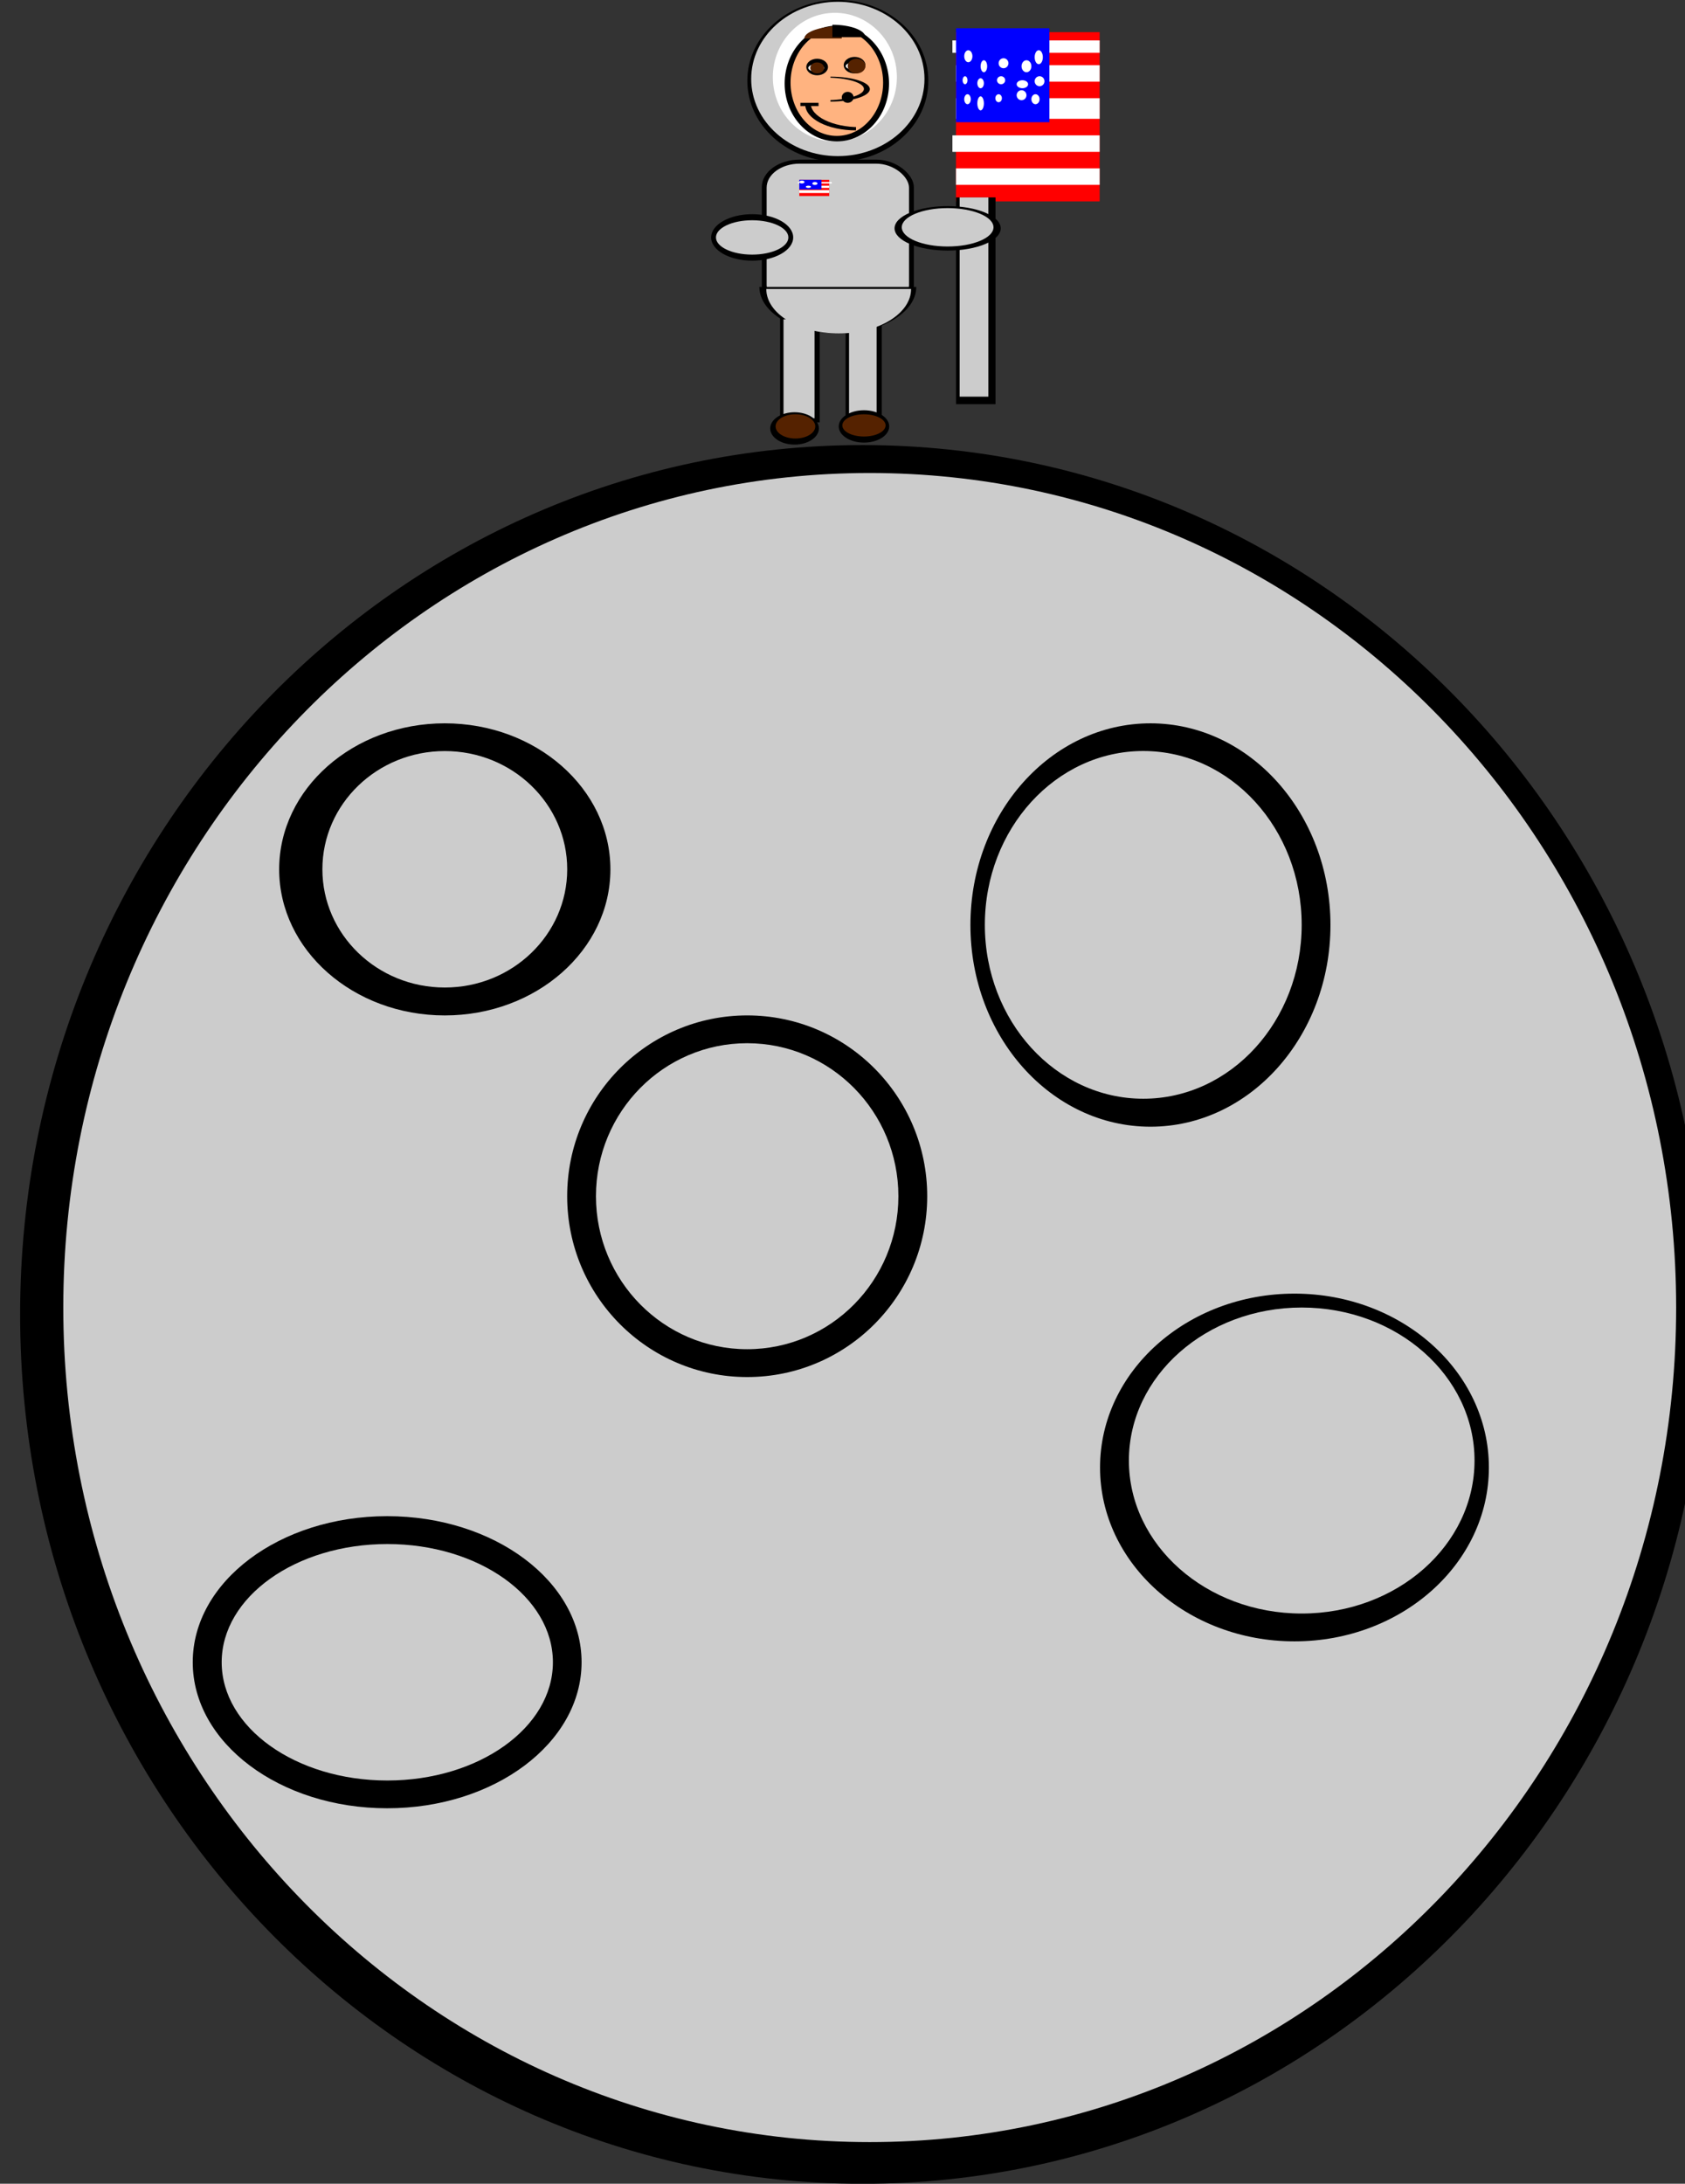
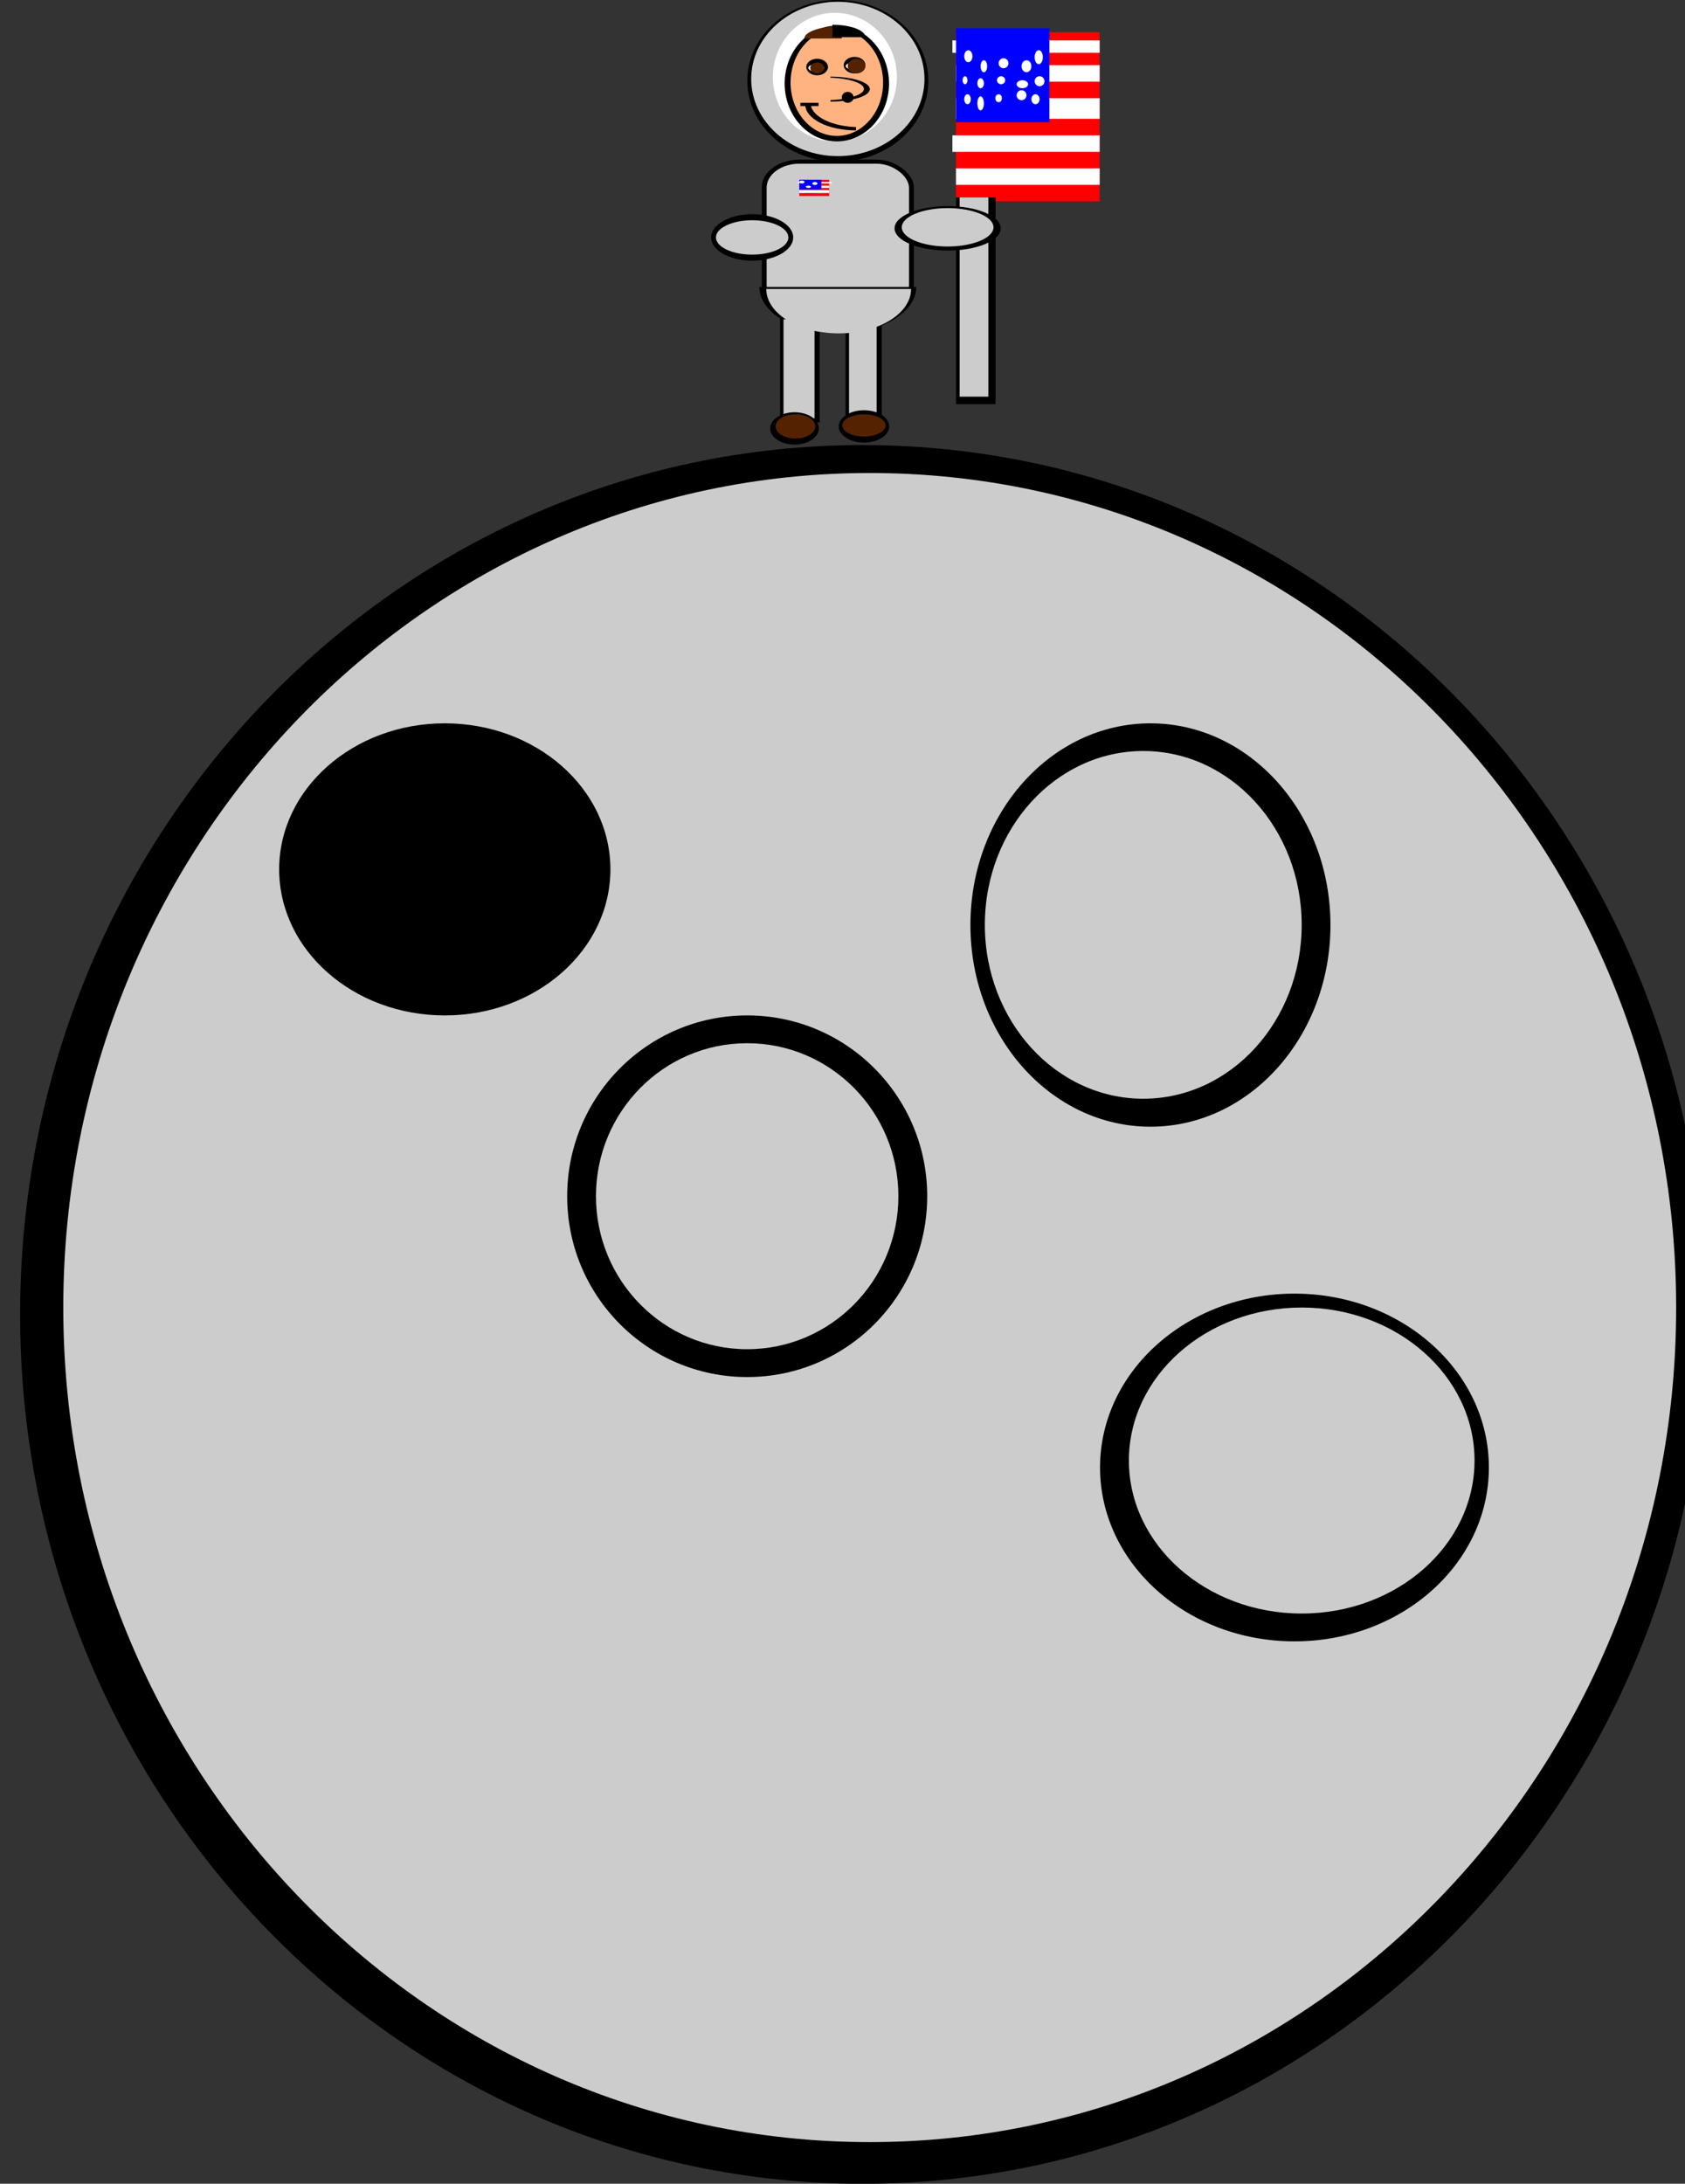
<svg xmlns="http://www.w3.org/2000/svg" viewBox="0 0 482.86 625.71">
  <rect x="0" y="0" width="482.86" height="625.71" fill="#333333" stroke="none" />
  <g transform="matrix(.213 0 0 .155 143.038 -24.246)">
    <path d="M577.418 305.773c0 82.54-54.513 149.446-121.76 149.446-67.245 0-121.761-66.911-121.761-149.446 0-82.54 54.512-149.446 121.76-149.446 67.245 0 121.761 66.911 121.761 149.446z" />
    <path d="M572.231 302.375c0 78.789-52.192 142.658-116.568 142.658-64.381 0-116.569-63.87-116.569-142.658s52.192-142.658 116.569-142.658c64.38 0 116.568 63.87 116.568 142.658z" fill="#ccc" />
    <path d="M535.11 298.994c0 65.658-37.362 118.884-83.451 118.884s-83.451-53.226-83.451-118.884 37.362-118.885 83.45-118.885 83.452 53.227 83.452 118.885z" fill="#fff" />
    <path d="M524.52 310.847c0 59.09-31.433 106.99-70.207 106.99s-70.206-47.9-70.206-106.99 31.433-106.99 70.206-106.99 70.206 47.901 70.206 106.99z" />
    <path d="M516.562 309.164c0 54.4-27.873 98.499-62.257 98.499s-62.256-44.1-62.256-98.5 27.873-98.499 62.256-98.499 62.257 44.1 62.257 98.5z" fill="#ffb380" />
    <path d="M445.718 344.222c29.264 0 52.987-10.32 52.987-23.049s-23.723-23.048-52.987-23.048" />
    <path d="M439.088 341.662c28.532 0 51.662-9.364 51.662-20.914s-23.13-20.915-51.662-20.915" fill="#ffb380" />
    <path d="M460.953 336.367c0 5.6 3.558 10.14 7.948 10.14 4.39 0 7.948-4.54 7.948-10.14s-3.559-10.141-7.948-10.141c-4.39 0-7.948 4.54-7.948 10.14zM442.399 280.3c0 8.442-6.524 15.285-14.572 15.285-8.047 0-14.57-6.844-14.57-15.285 0-8.442 6.523-15.285 14.57-15.285 8.048 0 14.572 6.844 14.572 15.285z" />
    <path d="M437.101 282c0 3.752-4.744 6.793-10.597 6.793s-10.598-3.041-10.598-6.793 4.744-6.793 10.598-6.793c5.852 0 10.597 3.041 10.597 6.793z" fill="#fff" />
    <path d="M437.101 282c0 5.628-4.151 10.19-9.272 10.19s-9.273-4.562-9.273-10.19c0-5.628 4.151-10.19 9.273-10.19s9.272 4.562 9.272 10.19z" fill="#520" />
    <path d="M492.738 276.893c0 8.441-6.524 15.285-14.57 15.285-8.049 0-14.572-6.843-14.572-15.285 0-8.441 6.524-15.285 14.571-15.285 8.048 0 14.571 6.843 14.571 15.285z" />
    <path d="M490.096 278.6c0 3.752-5.338 6.793-11.922 6.793-6.585 0-11.922-3.041-11.922-6.793s5.337-6.793 11.922-6.793c6.584 0 11.922 3.041 11.922 6.793z" fill="#fff" />
    <path d="M492.743 278.604c0 7.504-5.337 13.587-11.922 13.587-6.584 0-11.922-6.083-11.922-13.587 0-7.503 5.338-13.586 11.922-13.586 6.585 0 11.922 6.083 11.922 13.586z" fill="#520" />
    <g>
      <path d="M411.802 349.524c0 26.484 30.586 47.952 68.314 47.952v-47.952z" />
      <path d="M419.123 347.273c0 24.414 29.394 44.206 65.653 44.206v-44.206z" fill="#ffb380" />
      <path d="M405.3 346.524H429.7v5.995H405.3z" />
    </g>
    <g>
      <path d="M410.624 227.637c0-12.73 22.513-23.048 50.283-23.048v23.048z" fill="#520" />
      <path d="M492.733 225.231c0-12.73-19.886-23.049-44.415-23.049v23.049z" />
    </g>
    <rect ry="50.904" height="283.96" width="204.55" y="451.48" x="353.38" />
    <rect transform="scale(-1)" ry="44.413" height="269.01" width="191.56" y="-727.97" x="-551.43" fill="#ccc" />
    <g>
      <path fill="red" d="M403.819 488.855h40.21v29.89h-40.21z" />
      <path fill="#fff" d="M403.833 507.866h40.21v5.434h-40.21zM403.833 499.72h40.21v4.076h-40.21zM402.069 492.93h45.456v2.717h-45.456z" />
      <path fill="#00f" d="M403.833 488.847h29.72v17.663h-29.72z" />
      <path d="M410.813 492.93c0 1.5-1.566 2.717-3.497 2.717s-3.497-1.216-3.497-2.717 1.566-2.717 3.497-2.717 3.497 1.216 3.497 2.717zM419.55 501.76c0 1.126-1.565 2.039-3.496 2.039s-3.497-.913-3.497-2.038 1.566-2.038 3.497-2.038 3.497.912 3.497 2.038zM428.295 495.645c0 1.501-1.566 2.718-3.497 2.718s-3.496-1.217-3.496-2.718 1.565-2.717 3.496-2.717 3.497 1.217 3.497 2.717z" fill="#fff" />
    </g>
    <g>
      <g transform="matrix(1.488 0 0 2.042 963.272 -950.188)">
        <rect ry="0" height="153.19" width="129.87" y="571.04" x="-234.29" fill="red" />
        <path fill="#fff" d="M-234.29 694.34h129.87v14.945h-129.87zM-237.546 664.464h133.118v14.946h-133.118zM-234.29 630.82h129.87v18.681h-129.87zM-234.29 600.93h129.87v14.945h-129.87zM-237.546 578.522h133.118v11.208h-133.118z" />
      </g>
      <path fill="#00f" d="M614.689 208.627h125.6v173.741h-125.6z" />
      <path d="M636.723 260.39c0 6.125-2.467 11.09-5.51 11.09s-5.508-4.965-5.508-11.09c0-6.124 2.467-11.089 5.509-11.089s5.509 4.965 5.509 11.09zM656.558 278.892c0 6.124-1.973 11.09-4.407 11.09s-4.407-4.966-4.407-11.09 1.973-11.09 4.407-11.09 4.407 4.965 4.407 11.09zM685.201 273.329c0 5.103-2.96 9.24-6.61 9.24-3.651 0-6.61-4.137-6.61-9.24s2.959-9.242 6.61-9.242c3.65 0 6.61 4.138 6.61 9.242zM716.05 278.892c0 6.124-2.96 11.09-6.61 11.09-3.652 0-6.611-4.966-6.611-11.09s2.96-11.09 6.61-11.09c3.65 0 6.61 4.965 6.61 11.09zM731.474 262.178c0 7.145-2.467 12.938-5.509 12.938s-5.509-5.793-5.509-12.938 2.467-12.938 5.509-12.938 5.509 5.793 5.509 12.938zM630.113 304.767c0 4.083-1.48 7.393-3.305 7.393s-3.305-3.31-3.305-7.393 1.48-7.393 3.305-7.393 3.305 3.31 3.305 7.393zM652.147 310.33c0 5.104-1.973 9.242-4.407 9.242s-4.407-4.138-4.407-9.241 1.973-9.242 4.407-9.242 4.407 4.138 4.407 9.242zM680.797 304.767c0 4.083-2.466 7.393-5.508 7.393s-5.509-3.31-5.509-7.393 2.466-7.393 5.509-7.393c3.042 0 5.508 3.31 5.508 7.393zM711.646 312.142c0 4.083-3.453 7.393-7.712 7.393s-7.712-3.31-7.712-7.393 3.452-7.393 7.712-7.393 7.712 3.31 7.712 7.393zM733.68 306.579c0 5.103-2.96 9.24-6.611 9.24-3.65 0-6.61-4.137-6.61-9.24s2.96-9.242 6.61-9.242c3.65 0 6.61 4.138 6.61 9.242zM634.525 339.829c0 5.103-1.973 9.24-4.407 9.24s-4.407-4.137-4.407-9.24 1.973-9.242 4.407-9.242 4.407 4.138 4.407 9.242zM652.147 347.503c0 7.146-1.973 12.938-4.407 12.938s-4.407-5.792-4.407-12.938 1.973-12.938 4.407-12.938 4.407 5.793 4.407 12.938zM676.386 338.017c0 4.083-1.973 7.393-4.407 7.393s-4.407-3.31-4.407-7.393 1.973-7.393 4.407-7.393 4.407 3.31 4.407 7.393zM709.44 332.454c0 5.104-2.96 9.241-6.61 9.241-3.651 0-6.61-4.137-6.61-9.24s2.959-9.242 6.61-9.242c3.65 0 6.61 4.137 6.61 9.241zM727.07 339.829c0 5.103-2.466 9.24-5.509 9.24s-5.508-4.137-5.508-9.24 2.466-9.242 5.508-9.242c3.043 0 5.51 4.138 5.51 9.242z" fill="#fff" />
      <path d="M614.703 521.347h53.135V903.56h-53.135z" />
      <path fill="#ccc" d="M619.52 521.366h38.646v368.327H619.52z" />
    </g>
    <path d="M674.824 578.522c0 22.7-31.98 41.1-71.43 41.1s-71.431-18.4-71.431-41.1 31.98-41.1 71.43-41.1 71.43 18.401 71.43 41.1z" />
    <path d="M665.068 576.615c0 19.604-27.618 35.493-61.69 35.493-34.068 0-61.688-15.89-61.688-35.493s27.618-35.492 61.689-35.492c34.07 0 61.689 15.89 61.689 35.492z" fill="#ccc" />
    <path d="M395.6 595.34c0 23.729-24.713 42.966-55.197 42.966s-55.196-19.237-55.196-42.967 24.712-42.967 55.196-42.967 55.196 19.238 55.196 42.967z" />
    <path d="M389.099 595.351c0 17.54-21.805 31.76-48.703 31.76s-48.702-14.22-48.702-31.76 21.805-31.759 48.702-31.759 48.703 14.22 48.703 31.76z" fill="#ccc" />
    <g>
      <path d="M561.156 686.885c0 47.46-47.244 85.934-105.523 85.934S350.11 734.346 350.11 686.885h105.523z" />
      <path d="M377.959 713.03h53.339v224.18h-53.34zM466.072 727.986h48.702v205.492h-48.702z" />
      <path fill="#ccc" d="M382.579 746.66h41.745v183.078H382.58zM470.723 742.92h37.106v179.34h-37.106z" />
      <path d="M554.207 690.609c0 45.397-43.61 82.197-97.407 82.197-53.794 0-97.406-36.801-97.406-82.197H456.8z" fill="#ccc" />
      <path d="M430.16 948.412c0 16.509-14.661 29.89-32.747 29.89s-32.749-13.381-32.749-29.89 14.662-29.89 32.749-29.89 32.748 13.382 32.748 29.89zM524.785 944.71c0 16.51-15.205 29.892-33.96 29.892s-33.96-13.382-33.96-29.891 15.204-29.891 33.96-29.891 33.96 13.382 33.96 29.89z" />
      <path d="M425.307 944.634c0 12.38-11.946 22.418-26.684 22.418s-26.684-10.036-26.684-22.418c0-12.38 11.946-22.418 26.684-22.418s26.684 10.037 26.684 22.418zM519.916 942.836c0 11.349-13.033 20.55-29.11 20.55-16.077 0-29.11-9.2-29.11-20.55 0-11.35 13.032-20.55 29.11-20.55 16.076 0 29.11 9.2 29.11 20.55z" fill="#520" />
    </g>
  </g>
  <path d="M488.601 376.631c0 137.568-108.084 249.101-241.418 249.101-133.329 0-241.418-111.52-241.418-249.1 0-137.569 108.085-249.102 241.418-249.102 133.33 0 241.418 111.521 241.418 249.101z" />
  <path d="M480.324 374.656c0 132.07-103.467 239.126-231.094 239.126-127.633 0-231.094-107.063-231.094-239.126 0-132.07 103.467-239.126 231.094-239.126 127.632 0 231.094 107.064 231.094 239.126z" fill="#ccc" />
  <path d="M265.706 342.759c0 28.614-23.096 51.811-51.587 51.811s-51.587-23.196-51.587-51.811c0-28.614 23.097-51.811 51.587-51.811s51.587 23.196 51.587 51.81z" />
  <path d="M257.445 342.752c0 24.213-19.402 43.84-43.333 43.84-23.933 0-43.333-19.627-43.333-43.84s19.402-43.84 43.333-43.84c23.933 0 43.333 19.627 43.333 43.84z" fill="#ccc" />
-   <path d="M166.66 476.28c0 23.113-24.944 41.848-55.713 41.848s-55.714-18.735-55.714-41.848 24.944-41.847 55.714-41.847 55.714 18.735 55.714 41.847z" />
  <path d="M158.444 476.294c0 18.71-21.247 33.878-47.459 33.878s-47.458-15.168-47.458-33.878 21.247-33.878 47.458-33.878 47.46 15.167 47.46 33.878z" fill="#ccc" />
  <path d="M426.66 420.484c0 27.513-24.943 49.818-55.713 49.818s-55.714-22.305-55.714-49.818 24.945-49.818 55.714-49.818 55.714 22.304 55.714 49.818z" />
  <path d="M422.547 418.489c0 24.213-22.173 43.84-49.524 43.84S323.5 442.703 323.5 418.49s22.173-43.84 49.523-43.84 49.524 19.627 49.524 43.84z" fill="#ccc" />
  <path d="M381.262 265.048c0 31.916-23.097 57.79-51.587 57.79s-51.587-25.873-51.587-57.79c0-31.915 23.097-57.79 51.587-57.79s51.587 25.873 51.587 57.79z" />
  <path d="M373.014 265.005c0 27.514-20.324 49.817-45.396 49.817s-45.396-22.303-45.396-49.817 20.324-49.817 45.396-49.817 45.396 22.304 45.396 49.817z" fill="#ccc" />
  <path d="M174.919 249.104c0 23.113-21.25 41.848-47.46 41.848s-47.46-18.735-47.46-41.848 21.249-41.847 47.46-41.847 47.46 18.735 47.46 41.847z" />
-   <path d="M162.544 249.08c0 18.71-15.706 33.876-35.08 33.876s-35.08-15.166-35.08-33.876 15.706-33.876 35.08-33.876 35.08 15.167 35.08 33.876z" fill="#ccc" />
</svg>